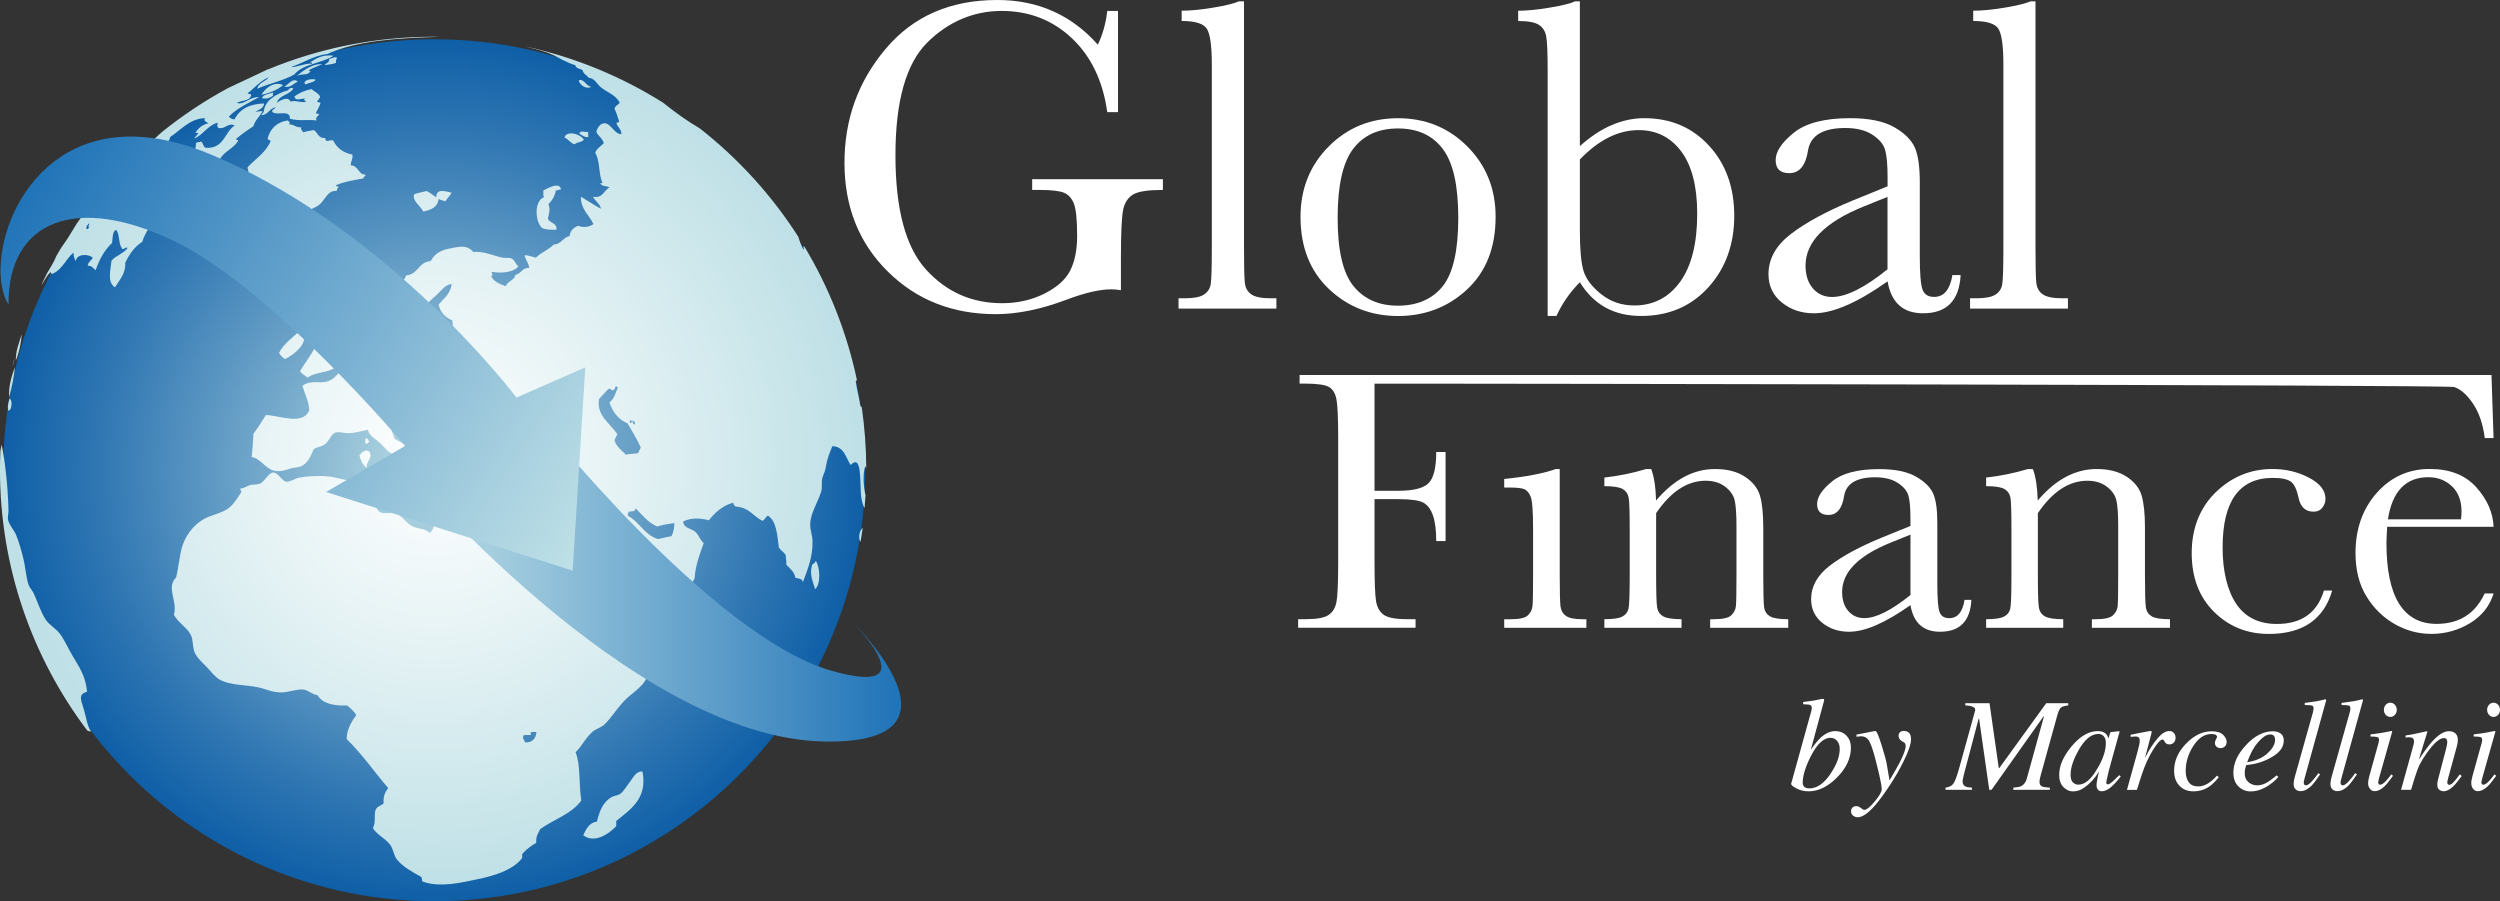
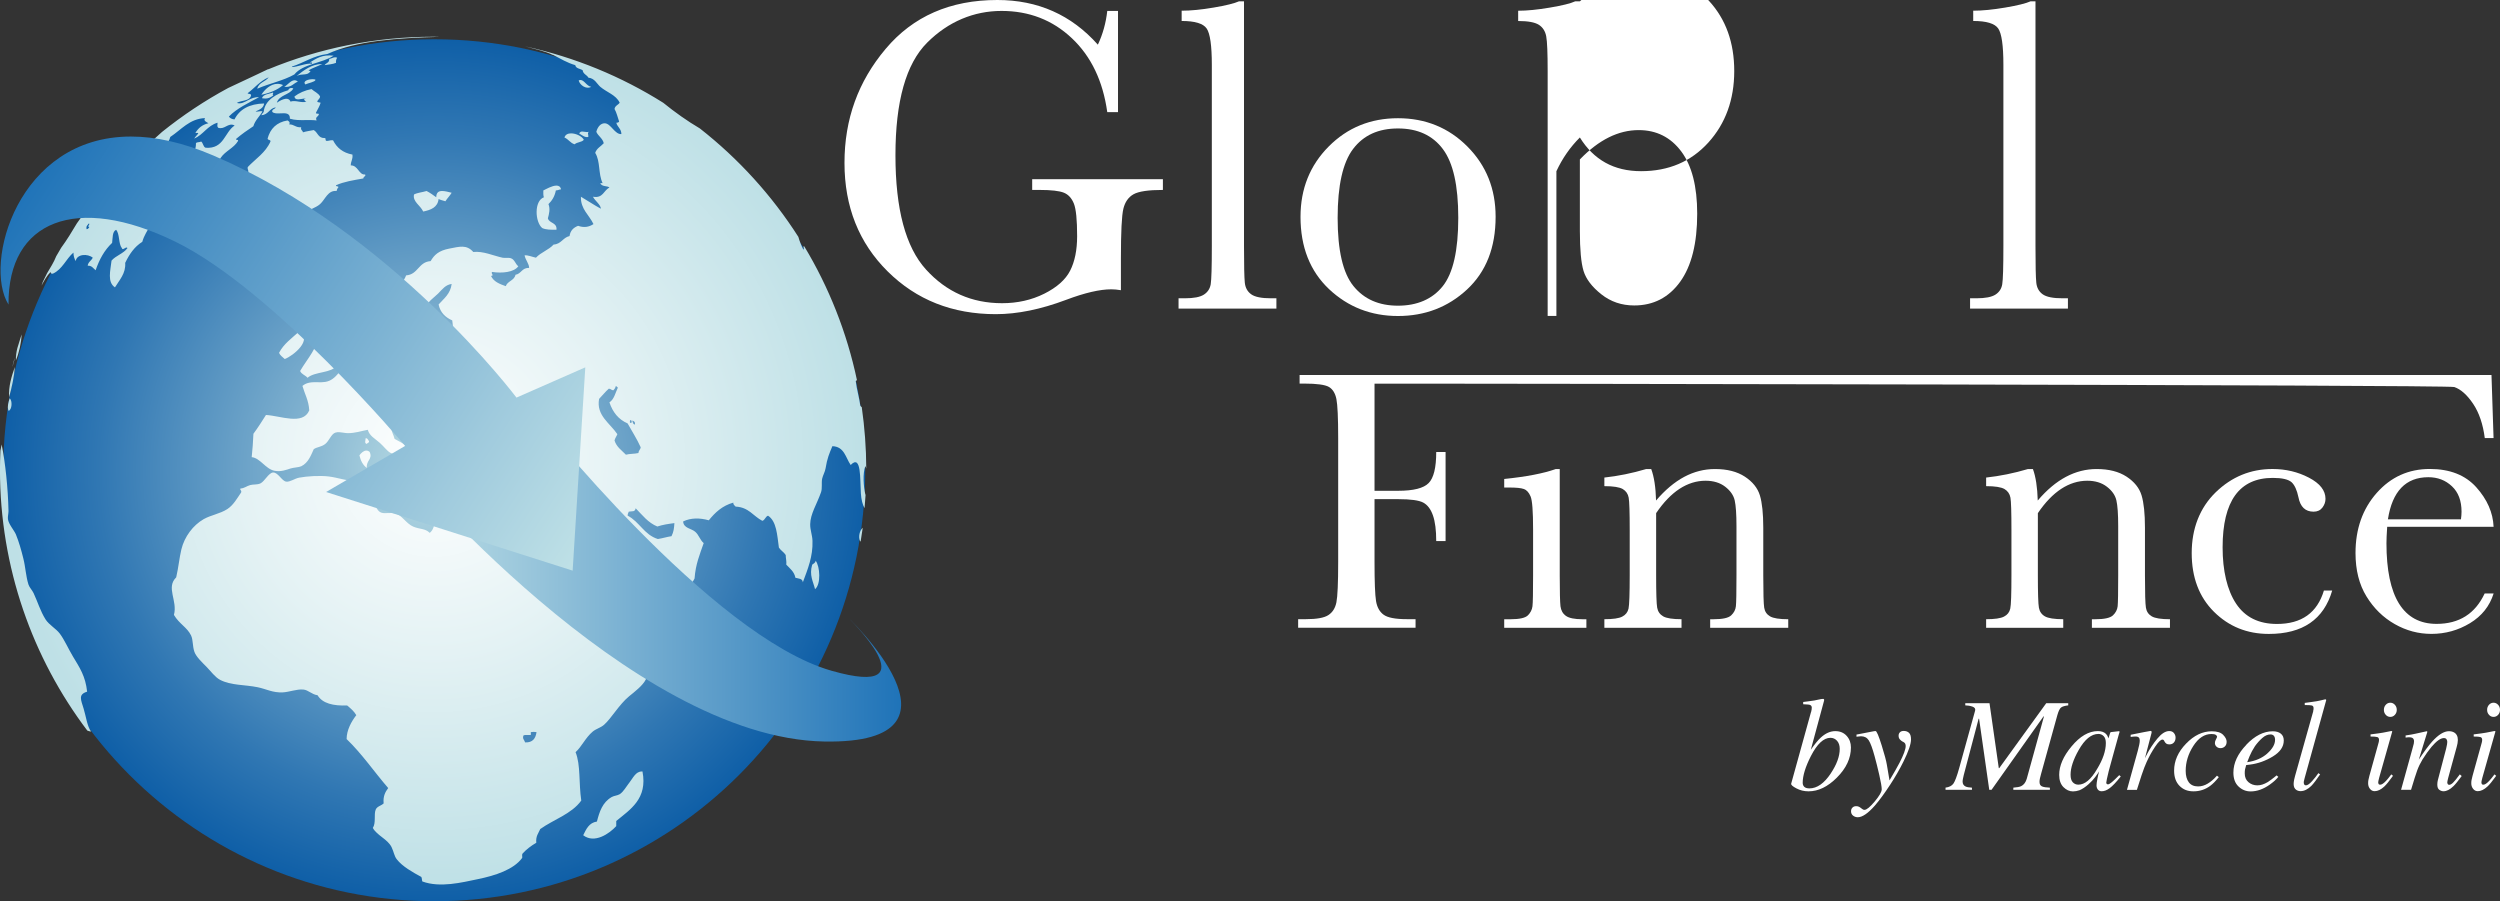
<svg xmlns="http://www.w3.org/2000/svg" xmlns:xlink="http://www.w3.org/1999/xlink" id="Livello_1" version="1.1" viewBox="0 0 651.97 235.03">
  <rect x="0" y="0" width="651.97" height="235.03" fill="#333333" stroke="none" />
  <defs>
    <style>
      .st0 {
        fill: url(#linear-gradient1);
      }

      .st1 {
        fill: url(#radial-gradient);
      }

      .st2 {
        fill: url(#linear-gradient);
      }

      .st3 {
        fill: #fff;
      }

      .st4 {
        fill: url(#radial-gradient1);
      }
    </style>
    <radialGradient id="radial-gradient" cx="113.24" cy="122.64" fx="113.24" fy="122.64" r="112.39" gradientUnits="userSpaceOnUse">
      <stop offset="0" stop-color="#bee0e6" />
      <stop offset=".3" stop-color="#85b5d1" />
      <stop offset=".78" stop-color="#3077b3" />
      <stop offset="1" stop-color="#0f5fa7" />
    </radialGradient>
    <radialGradient id="radial-gradient1" cx="113" cy="120.08" fx="113" fy="120.08" r="111.78" gradientUnits="userSpaceOnUse">
      <stop offset="0" stop-color="#fff" />
      <stop offset=".45" stop-color="#e4f2f4" />
      <stop offset="1" stop-color="#bee0e6" />
    </radialGradient>
    <linearGradient id="linear-gradient" x1="104.48" y1="150.71" x2="235" y2="150.71" gradientUnits="userSpaceOnUse">
      <stop offset="0" stop-color="#bee0e6" />
      <stop offset=".22" stop-color="#9fcadd" />
      <stop offset=".7" stop-color="#5195c6" />
      <stop offset="1" stop-color="#1f73b8" />
    </linearGradient>
    <linearGradient id="linear-gradient1" x1="154.98" y1="137.84" x2="9.42" y2="43.53" xlink:href="#linear-gradient" />
  </defs>
  <g>
    <path class="st3" d="M472.31,185.71c.07-.25.12-.47.14-.67.03-.2.04-.36.04-.5,0-.15-.04-.29-.11-.43-.07-.14-.24-.25-.52-.33-.08-.02-.21-.04-.4-.05-.19-.01-.59-.03-1.21-.07v-.59c.36-.06.76-.11,1.18-.15.42-.04,1-.12,1.72-.24.08-.01.42-.08,1.03-.22.61-.14,1.04-.2,1.3-.2.06,0,.11.02.16.07.05.04.08.11.08.2l-.03.22-3.45,12.77c1.01-1.44,1.86-2.49,2.57-3.14,1.23-1.14,2.5-1.71,3.81-1.71,1.23,0,2.22.41,2.96,1.23.75.82,1.12,1.83,1.12,3.03,0,2.8-1.22,5.43-3.67,7.87-2.38,2.38-4.84,3.57-7.38,3.57-1.16,0-2.22-.26-3.19-.78-.97-.51-1.41-.91-1.34-1.22l5.17-18.67ZM477.44,201.7c1.56-2.33,2.34-4.47,2.34-6.4,0-.88-.23-1.58-.69-2.1-.46-.52-1.04-.79-1.73-.79-1.78,0-3.49,1.6-5.12,4.8-1.41,2.78-2.12,5.09-2.12,6.93,0,.44.14.79.42,1.06.28.26.72.4,1.33.4,1.99,0,3.84-1.3,5.57-3.89Z" />
    <path class="st3" d="M483.09,210.63c.23-.26.55-.39.98-.39.28,0,.53.05.74.16.21.11.44.26.68.46l.24.17c.07.06.14.1.23.13.08.03.18.04.28.04.55,0,1.44-.73,2.66-2.18,1.22-1.46,1.83-2.52,1.83-3.18,0-.63-.21-1.87-.63-3.71-.42-1.84-.83-3.49-1.23-4.93-.55-2.02-1.06-3.4-1.51-4.11-.46-.72-1.13-1.08-2.02-1.08-.07,0-.18,0-.35.03-.16.02-.44.05-.84.09v-.56l4.61-.89.36-.03c.28-.03.82,1.23,1.62,3.8.72,2.31,1.17,3.99,1.34,5.04l.68,4.03c1.18-1.98,2.05-3.51,2.6-4.57,1.08-2.09,1.62-3.55,1.62-4.38,0-.19-.03-.38-.1-.57-.07-.19-.23-.35-.47-.48l-.29-.15c-.18-.09-.39-.26-.63-.51-.24-.25-.36-.58-.36-1,0-.35.11-.64.34-.88.23-.24.56-.36,1.01-.36.56,0,1.02.17,1.37.5.35.33.52.9.52,1.7,0,1.21-.66,3.14-1.98,5.82-1.01,2.03-2.15,4.01-3.4,5.92-1.56,2.39-2.91,4.22-4.04,5.52-1.79,2.04-3.28,3.05-4.46,3.05-.46,0-.87-.14-1.23-.42-.36-.28-.53-.66-.53-1.15,0-.36.11-.67.34-.93Z" />
    <path class="st3" d="M507.34,205.41c.98-.12,1.68-.48,2.09-1.06s.92-1.94,1.51-4.06l4.14-14.94c.14-.51-.09-.86-.68-1.07-.59-.21-1.22-.32-1.88-.33v-.56h6.32l2.42,16.93h.12s12.25-16.93,12.25-16.93h5.74v.56c-.91.11-1.54.3-1.88.57-.34.26-.66.93-.96,1.98l-4.24,15.31c-.13.44-.23.83-.3,1.17-.08.34-.11.64-.11.91,0,.61.21,1,.64,1.19.43.19,1.11.3,2.06.33v.56h-9.53v-.56c.96-.07,1.64-.2,2.04-.39.68-.33,1.15-.95,1.44-1.86l4.51-16.33h-.12l-13.55,19.14h-.6l-2.65-18.54h-.12l-3.86,14.62c-.08.32-.15.64-.22.98-.07.34-.1.6-.1.79,0,.62.27,1.05.8,1.3.34.16.88.25,1.64.29v.56h-6.89v-.56Z" />
    <path class="st3" d="M549.17,191.34c.26.25.47.57.61.98l.09.24.38-1.27c.05-.14.09-.24.12-.29.03-.05.12-.08.24-.09l1.95-.22c.1,0,.16.02.18.06.02.04.01.11,0,.21-.05.15-.08.26-.11.35-.02.08-.06.21-.11.36l-1.67,6.05c-.36,1.32-.67,2.45-.93,3.41-.42,1.73-.63,2.72-.63,2.96,0,.16.04.27.13.35.08.07.19.11.31.11.1,0,.21-.03.34-.1.12-.07.28-.17.45-.3l.3-.24c.09-.08.2-.17.32-.28.12-.11.26-.24.43-.4l1.1-1.08.4.35c-1.2,1.5-2.17,2.51-2.9,3.05-.73.54-1.42.8-2.08.8-.43,0-.76-.15-.99-.44-.23-.29-.35-.66-.35-1.1,0-.4.08-.99.23-1.74.15-.76.3-1.4.45-1.91-.2.34-.54.83-1.02,1.48-.48.65-1.07,1.28-1.76,1.89-.82.73-1.61,1.25-2.36,1.56-.59.2-1.15.3-1.69.3-.91,0-1.74-.38-2.48-1.12-.74-.75-1.11-1.81-1.11-3.19,0-2.37,1.07-4.84,3.21-7.41,2.21-2.67,4.5-4.01,6.87-4.01.9,0,1.59.23,2.08.69ZM548.62,191.98c-.38-.38-.83-.58-1.37-.58-1.86,0-3.58,1.41-5.17,4.23-1.4,2.48-2.1,4.62-2.1,6.41,0,.9.19,1.56.58,1.97.39.41.87.62,1.44.62,1.7,0,3.33-1.37,4.91-4.11,1.52-2.49,2.27-4.74,2.27-6.75,0-.81-.19-1.41-.56-1.79Z" />
    <path class="st3" d="M561.06,190.69c.04.06.06.13.06.21-.01.12-.02.2-.03.26l-1.72,6.59.39-.78c.81-1.59,1.76-3.04,2.85-4.35,1.08-1.31,2.12-1.97,3.1-1.97.53,0,.94.17,1.22.52.29.35.43.75.43,1.2,0,.51-.14.93-.43,1.26-.29.33-.68.5-1.19.5-.35,0-.61-.07-.79-.2-.18-.14-.32-.29-.42-.47l-.2-.37c-.04-.07-.1-.12-.16-.16-.06-.04-.14-.06-.23-.06-.44,0-1.07.61-1.9,1.84-.83,1.23-1.57,2.56-2.22,3.99-.4.87-.84,2.02-1.32,3.45-.31.9-.72,2.18-1.23,3.84h-2.59l2.82-10.17c.16-.59.28-1.11.38-1.57.1-.46.14-.84.14-1.13,0-.34-.08-.6-.25-.78-.17-.18-.46-.27-.88-.27-.13,0-.3.01-.51.03-.2.02-.45.05-.73.08v-.56l.68-.14c.88-.18,1.84-.37,2.88-.57,1.04-.2,1.59-.3,1.65-.3.1,0,.17.03.21.09Z" />
    <path class="st3" d="M579.77,191.64c.61.62.91,1.22.91,1.8,0,.53-.16.94-.47,1.23-.32.29-.69.44-1.12.44s-.77-.13-1.05-.39c-.28-.26-.42-.58-.42-.96,0-.29.09-.61.28-.95.19-.34.28-.56.28-.66,0-.2-.12-.37-.35-.52-.23-.14-.6-.21-1.11-.21-1.81,0-3.39,1.03-4.72,3.1-1.33,2.06-2,4.23-2,6.5,0,1.27.27,2.27.81,2.99.54.72,1.35,1.08,2.43,1.08.87,0,1.71-.25,2.53-.75.82-.5,1.57-1.14,2.26-1.92l.12-.13.49.37c-.79,1-1.55,1.77-2.28,2.31-1.3.94-2.73,1.4-4.31,1.4s-2.73-.48-3.67-1.44c-.94-.96-1.4-2.28-1.4-3.95,0-2.56,1.04-4.91,3.13-7.06,2.06-2.14,4.29-3.21,6.69-3.21,1.37,0,2.37.31,2.97.93Z" />
    <path class="st3" d="M585.8,194.22c2.23-2.34,4.53-3.51,6.91-3.51.88,0,1.58.2,2.09.61.52.4.78,1.01.78,1.8,0,1.62-.95,3-2.85,4.16-1.9,1.15-3.89,1.86-5.99,2.12l-.96.12c-.15.46-.25.83-.3,1.11-.06.28-.08.62-.08,1.04,0,.99.32,1.76.97,2.31.65.55,1.42.83,2.31.83s1.74-.28,2.69-.84c.54-.33,1.32-.91,2.35-1.76l.44.39c-.51.64-1.23,1.3-2.18,1.98-1.68,1.21-3.36,1.81-5.05,1.81-1.19,0-2.24-.42-3.14-1.27-.9-.84-1.35-2.05-1.35-3.63,0-2.5,1.13-4.92,3.38-7.26ZM591.28,196.49c1.35-1.2,2.03-2.38,2.03-3.56,0-.43-.1-.77-.3-1.02-.2-.25-.5-.38-.89-.38-.73,0-1.45.31-2.15.94-.7.62-1.34,1.33-1.9,2.12-.6.92-1.07,1.8-1.42,2.65-.19.45-.39.96-.61,1.53,2.15-.31,3.9-1.07,5.25-2.27Z" />
    <path class="st3" d="M603.24,185.48c.04-.15.07-.29.09-.44,0-.15.02-.26.02-.36,0-.38-.15-.62-.46-.7-.31-.08-.92-.12-1.84-.11v-.56c.51-.07,1.1-.15,1.76-.24.66-.09,1.09-.15,1.3-.19.63-.11,1.4-.28,2.31-.51.08,0,.16.06.24.17l-5.62,20.31c-.12.48-.2.78-.22.88-.02.1-.03.2-.03.3,0,.21.04.4.12.55.08.15.23.23.44.23.41,0,.94-.36,1.59-1.08.65-.72,1.2-1.42,1.66-2.1l.46.32c-.97,1.43-1.73,2.42-2.27,2.97-.94.93-1.88,1.4-2.83,1.4-.41,0-.77-.1-1.08-.3-.48-.3-.73-.82-.73-1.55,0-.28.04-.66.13-1.13.06-.28.14-.61.24-.98l4.75-16.9Z" />
-     <path class="st3" d="M612.85,185.48c.04-.15.07-.29.08-.44.01-.15.02-.26.02-.36,0-.38-.15-.62-.46-.7-.31-.08-.92-.12-1.84-.11v-.56c.51-.07,1.1-.15,1.76-.24.66-.09,1.1-.15,1.3-.19.63-.11,1.4-.28,2.31-.51.08,0,.16.06.24.17l-5.62,20.31c-.12.48-.2.78-.22.88-.02.1-.03.2-.03.3,0,.21.04.4.12.55.08.15.23.23.44.23.41,0,.94-.36,1.59-1.08.65-.72,1.2-1.42,1.66-2.1l.46.32c-.97,1.43-1.73,2.42-2.27,2.97-.94.93-1.88,1.4-2.83,1.4-.41,0-.77-.1-1.08-.3-.49-.3-.73-.82-.73-1.55,0-.28.04-.66.13-1.13.06-.28.14-.61.24-.98l4.75-16.9Z" />
    <path class="st3" d="M623.78,190.65c.06.04.09.09.08.14l-3.41,12.06c-.16.64-.24,1.02-.24,1.15,0,.17.03.32.1.44.06.14.2.2.42.2.38,0,.89-.33,1.52-1,.37-.39.83-.96,1.37-1.69l.44.37-.17.24c-.84,1.18-1.54,2.03-2.09,2.55-.87.81-1.71,1.22-2.53,1.22-.48,0-.89-.2-1.21-.61-.32-.4-.48-.88-.48-1.44,0-.33.02-.61.07-.85.04-.24.13-.6.25-1.07l2.41-8.68c.03-.14.06-.26.08-.37.02-.11.03-.23.03-.34,0-.41-.15-.66-.45-.75-.3-.1-.89-.14-1.76-.14v-.56c.93-.11,1.59-.2,2-.26.41-.06.82-.13,1.23-.19.54-.09,1.04-.19,1.52-.3.48-.11.75-.15.81-.11ZM622.18,186.42c-.33-.36-.49-.79-.49-1.3s.16-.96.49-1.32c.33-.36.72-.54,1.18-.54s.86.18,1.19.54c.33.36.5.8.5,1.32s-.17.95-.5,1.31c-.33.36-.73.53-1.19.53s-.86-.18-1.18-.54Z" />
    <path class="st3" d="M626.17,205.97l2.89-10.44c.25-.88.39-1.42.43-1.61.04-.19.06-.39.06-.6,0-.33-.09-.59-.28-.77-.19-.19-.55-.28-1.09-.28-.13,0-.27,0-.4.03-.13.02-.27.04-.43.06v-.56c.73-.11,1.24-.2,1.55-.25.31-.06.64-.12,1-.2l3-.66c.07.05.11.1.13.15l-2.24,7.27c1.38-2.11,2.54-3.67,3.47-4.7,1.63-1.81,3.1-2.72,4.39-2.72.5,0,.93.1,1.29.29.69.37,1.04,1.04,1.04,2.01,0,.27-.03.55-.08.84-.06.29-.13.61-.22.95l-2.22,8.09c-.04.17-.1.37-.15.62-.06.24-.09.41-.09.52,0,.17.04.32.12.46.08.14.2.2.38.2.28,0,.6-.17.97-.52.37-.34.97-1.08,1.8-2.21l.49.44c-.91,1.25-1.62,2.13-2.15,2.64-.91.89-1.77,1.33-2.6,1.33-.38,0-.74-.13-1.09-.38-.35-.25-.52-.71-.52-1.38,0-.19.01-.39.04-.61.03-.21.06-.4.11-.56l2.16-8.21c.11-.45.19-.82.23-1.11.04-.29.06-.49.06-.62,0-.27-.07-.5-.2-.7-.13-.2-.36-.3-.69-.3-.86,0-1.93.77-3.23,2.3-.76.91-1.54,2-2.33,3.26-.59.98-1.05,1.93-1.39,2.86-.34.93-.88,2.62-1.61,5.07h-2.59Z" />
    <path class="st3" d="M650.69,190.65c.06.04.09.09.08.14l-3.41,12.06c-.16.64-.24,1.02-.24,1.15,0,.17.03.32.1.44.06.14.2.2.42.2.38,0,.89-.33,1.52-1,.37-.39.83-.96,1.37-1.69l.44.37-.17.24c-.84,1.18-1.54,2.03-2.1,2.55-.87.81-1.71,1.22-2.53,1.22-.48,0-.89-.2-1.21-.61-.32-.4-.48-.88-.48-1.44,0-.33.02-.61.07-.85s.13-.6.25-1.07l2.41-8.68c.03-.14.06-.26.08-.37.02-.11.03-.23.03-.34,0-.41-.15-.66-.45-.75-.3-.1-.89-.14-1.76-.14v-.56c.93-.11,1.6-.2,2-.26.41-.06.82-.13,1.23-.19.54-.09,1.04-.19,1.52-.3.48-.11.75-.15.81-.11ZM649.1,186.42c-.33-.36-.49-.79-.49-1.3s.16-.96.49-1.32c.33-.36.72-.54,1.18-.54s.86.18,1.19.54c.33.36.5.8.5,1.32s-.17.95-.5,1.31c-.33.36-.73.53-1.19.53s-.86-.18-1.18-.54Z" />
  </g>
  <g>
    <g>
      <path class="st3" d="M269.18,46.73h34.09v2.8c-3.77,0-6.32.38-7.66,1.13-1.34.76-2.22,2.02-2.65,3.78-.43,1.77-.64,6.06-.64,12.85v8.39c-.94-.16-1.78-.23-2.51-.23-2.99,0-6.92.91-11.77,2.74-6.61,2.49-12.73,3.74-18.35,3.74-11.31,0-20.71-3.72-28.21-11.16-7.5-7.44-11.25-16.87-11.25-28.29s3.57-21.22,10.72-29.72c7.15-8.51,16.86-12.76,29.14-12.76,10.57,0,19.31,3.88,26.22,11.65,1.28-2.72,2.1-5.65,2.45-8.8h2.8v26.4h-2.8c-1.13-8.12-4.21-14.55-9.24-19.29-5.03-4.74-11.14-7.11-18.33-7.11s-13.89,2.76-19.4,8.27c-5.52,5.52-8.27,15.31-8.27,29.37s2.66,23.96,7.98,29.81c5.32,5.85,11.93,8.77,19.82,8.77,4.04,0,7.71-.83,11.01-2.48,3.3-1.65,5.56-3.66,6.76-6.03,1.2-2.37,1.81-5.36,1.81-8.97,0-4.24-.28-7.06-.84-8.48-.57-1.42-1.43-2.37-2.6-2.85-1.16-.48-3.31-.73-6.41-.73h-1.87v-2.8Z" />
      <path class="st3" d="M324.42.35v63.75c0,5.09.07,8.3.21,9.61.13,1.32.69,2.33,1.66,3.03.96.7,2.7,1.05,5.18,1.05h1.4v2.68h-25.52v-2.68h1.63c2.33,0,3.99-.32,4.98-.96.99-.64,1.58-1.54,1.78-2.71.19-1.17.29-4.51.29-10.02V16.9c0-5.02-.45-8.17-1.35-9.47-.89-1.3-3.07-1.96-6.52-1.96v-2.68c2.37,0,5.16-.27,8.36-.82,3.2-.54,5.4-1.09,6.61-1.63h1.28Z" />
      <path class="st3" d="M339.16,56.53c0-7.3,2.46-13.41,7.35-18.33,4.89-4.92,10.92-7.37,18.07-7.37s13.23,2.47,18.12,7.4c4.9,4.93,7.34,11.03,7.34,18.3,0,8.04-2.49,14.36-7.46,18.97-4.97,4.61-10.98,6.91-18,6.91s-13.02-2.34-17.99-7.02c-4.94-4.68-7.43-10.96-7.43-18.85ZM348.84,56.82c0,8.47,1.37,14.4,4.14,17.8,2.76,3.4,6.62,5.1,11.6,5.1s8.98-1.7,11.68-5.1c2.7-3.4,4.04-9.33,4.04-17.8s-1.34-14.37-4.02-17.95c-2.68-3.58-6.59-5.37-11.71-5.37s-8.99,1.78-11.69,5.33c-2.7,3.55-4.04,9.55-4.04,17.98Z" />
-       <path class="st3" d="M405.89,82.4h-2.28V18.53c0-4.66-.12-7.67-.37-9.03-.25-1.36-.9-2.37-1.92-3.03-1.04-.66-2.83-.99-5.4-.99v-2.68c2.3,0,5.05-.27,8.28-.82,3.22-.54,5.42-1.09,6.59-1.63h1.22v37.76c2.72-2.45,5.48-4.28,8.27-5.48,2.8-1.2,5.64-1.81,8.51-1.81,6.88,0,12.51,2.39,16.9,7.17,4.39,4.78,6.58,10.88,6.58,18.3s-2.25,13.67-6.76,18.65c-4.51,4.97-10.36,7.46-17.54,7.46-3.54,0-6.64-.74-9.29-2.21-2.66-1.48-4.88-3.67-6.67-6.58-2.53,2.52-4.57,5.46-6.12,8.8ZM412.01,41.55v18.71c0,4.82.32,8.29.96,10.4.65,2.12,2.19,4.15,4.64,6.09,2.45,1.94,5.3,2.91,8.57,2.91,5.01,0,9-2.06,11.98-6.17,2.97-4.12,4.45-10.04,4.45-17.77,0-7.11-1.39-12.52-4.16-16.23-2.78-3.71-6.48-5.56-11.1-5.56-2.65,0-5.23.63-7.78,1.89-2.54,1.26-5.06,3.17-7.54,5.74Z" />
-       <path class="st3" d="M509.15,71.73h2.16c-.35,6.64-3.62,9.97-9.78,9.97-2.65,0-4.73-.7-6.27-2.1-1.53-1.4-2.54-3.48-3-6.23-3.88,2.76-7.43,4.83-10.64,6.23-3.2,1.4-6.06,2.1-8.59,2.1-3.23,0-6.01-.93-8.33-2.8-2.33-1.87-3.5-4.33-3.5-7.41,0-4,1.96-7.5,5.86-10.48,3.91-3,9.29-5.91,16.17-8.75l9.03-3.67v-2.33c0-3.3-.22-5.69-.64-7.17-.43-1.47-1.54-2.8-3.32-3.96-1.79-1.16-4.14-1.75-7.05-1.75-5.83,0-9.08,1.94-9.73,5.83-.62,3.97-2.25,5.95-4.9,5.95-2.36,0-3.55-1.13-3.55-3.39s1.57-4.59,4.72-7.14c3.15-2.54,8.04-3.81,14.69-3.81,4.93,0,8.75.78,11.48,2.33,2.71,1.55,4.51,3.33,5.39,5.3.88,1.98,1.31,5.01,1.31,9.09v19.29c0,4.5.24,7.4.71,8.68.47,1.28,1.47,1.92,3.03,1.92,2.56,0,4.15-1.9,4.77-5.71ZM492.25,51.34l-6.35,2.56c-10.03,4.08-15.04,9.21-15.04,15.39,0,2.45.64,4.42,1.92,5.92,1.28,1.49,2.95,2.24,5.01,2.24,1.82,0,3.94-.6,6.35-1.8,2.42-1.2,5.11-3.01,8.1-5.42v-18.88Z" />
+       <path class="st3" d="M405.89,82.4h-2.28V18.53c0-4.66-.12-7.67-.37-9.03-.25-1.36-.9-2.37-1.92-3.03-1.04-.66-2.83-.99-5.4-.99v-2.68c2.3,0,5.05-.27,8.28-.82,3.22-.54,5.42-1.09,6.59-1.63h1.22c2.72-2.45,5.48-4.28,8.27-5.48,2.8-1.2,5.64-1.81,8.51-1.81,6.88,0,12.51,2.39,16.9,7.17,4.39,4.78,6.58,10.88,6.58,18.3s-2.25,13.67-6.76,18.65c-4.51,4.97-10.36,7.46-17.54,7.46-3.54,0-6.64-.74-9.29-2.21-2.66-1.48-4.88-3.67-6.67-6.58-2.53,2.52-4.57,5.46-6.12,8.8ZM412.01,41.55v18.71c0,4.82.32,8.29.96,10.4.65,2.12,2.19,4.15,4.64,6.09,2.45,1.94,5.3,2.91,8.57,2.91,5.01,0,9-2.06,11.98-6.17,2.97-4.12,4.45-10.04,4.45-17.77,0-7.11-1.39-12.52-4.16-16.23-2.78-3.71-6.48-5.56-11.1-5.56-2.65,0-5.23.63-7.78,1.89-2.54,1.26-5.06,3.17-7.54,5.74Z" />
      <path class="st3" d="M530.83.35v63.75c0,5.09.07,8.3.21,9.61.13,1.32.69,2.33,1.66,3.03.97.7,2.7,1.05,5.19,1.05h1.4v2.68h-25.52v-2.68h1.63c2.33,0,3.99-.32,4.99-.96.99-.64,1.58-1.54,1.77-2.71.2-1.17.3-4.51.3-10.02V16.9c0-5.02-.45-8.17-1.35-9.47-.89-1.3-3.06-1.96-6.52-1.96v-2.68c2.37,0,5.15-.27,8.36-.82,3.2-.54,5.4-1.09,6.61-1.63h1.28Z" />
    </g>
    <g>
      <path class="st3" d="M649.75,97.82l.54,16.42h-2.29c-.46-3.59-1.46-6.57-3.03-8.92-1.58-2.35-3.22-3.81-4.93-4.39-1.72-.58-264.62-.88-268.7-.88h-12.88v27.94h6.17c3.99,0,6.64-.67,7.95-2.02,1.32-1.34,1.97-4.03,1.97-8.09h2.44v23.23h-2.44c0-2.82-.28-5.05-.85-6.68-.57-1.64-1.41-2.75-2.53-3.36-1.12-.6-3.3-.9-6.54-.9h-6.17v16.38c0,5.19.13,8.58.39,10.18.26,1.6.92,2.8,1.97,3.57,1.05.78,3.08,1.17,6.1,1.17h2.24v2.24h-30.62v-2.24h2.03c2.82,0,4.77-.35,5.86-1.07,1.09-.71,1.79-1.82,2.09-3.33.3-1.5.46-5,.46-10.52v-32.32c0-5.25-.16-8.63-.46-10.16-.31-1.52-.96-2.58-1.95-3.16-.99-.58-3.15-.88-6.48-.88h-1.17v-2.24h310.83Z" />
      <path class="st3" d="M406.76,122.32v27.75c0,4.25.07,6.91.19,8.02.14,1.09.6,1.94,1.42,2.52.81.58,2.24.88,4.32.88h1.02v2.24h-21.43v-2.24h1.65c2.31,0,3.8-.33,4.5-.99.69-.67,1.1-1.47,1.22-2.38.11-.92.16-3.61.16-8.04v-12.06c0-4.66-.21-7.51-.65-8.55-.44-1.04-1.02-1.68-1.75-1.94-.73-.27-2-.39-3.82-.39h-1.31v-2.23c5.77-.59,10.24-1.45,13.42-2.58h1.07Z" />
      <path class="st3" d="M429.31,122.32h1.31c.74,2,1.17,4.74,1.26,8.21,2.34-2.74,4.79-4.8,7.34-6.17,2.56-1.36,5.23-2.04,8.02-2.04,3.18,0,5.77.66,7.8,1.99,2.02,1.33,3.33,2.96,3.92,4.89.58,1.92.88,4.74.88,8.43v12.44c0,4.6.08,7.4.24,8.41.16,1,.67,1.76,1.53,2.26.86.5,2.44.75,4.74.75v2.24h-20.36v-2.24h.93c2.33,0,3.85-.34,4.56-1.02.72-.68,1.13-1.48,1.22-2.38.1-.91.15-3.58.15-8.02v-12.84c0-3.13-.16-5.38-.46-6.73-.31-1.35-1.14-2.53-2.48-3.57-1.35-1.04-3.06-1.56-5.13-1.56-2.37,0-4.62.71-6.78,2.11-2.16,1.42-4.19,3.52-6.1,6.34v16.24c0,4.6.09,7.4.27,8.41.18,1,.7,1.76,1.56,2.26.86.5,2.46.75,4.79.75v2.24h-20.12v-2.24c2.24,0,3.8-.22,4.67-.68.87-.45,1.41-1.13,1.63-2.07.2-.92.31-3.81.31-8.67v-11.85c0-4.64-.09-7.45-.27-8.43-.18-.99-.7-1.74-1.55-2.25-.87-.49-2.46-.75-4.79-.75v-2.24c3.57-.39,7.21-1.12,10.94-2.23Z" />
-       <path class="st3" d="M512.32,156.44h1.79c-.28,5.53-3.01,8.31-8.16,8.31-2.2,0-3.94-.58-5.22-1.74-1.28-1.17-2.11-2.9-2.51-5.2-3.24,2.29-6.19,4.02-8.87,5.2-2.67,1.17-5.06,1.74-7.17,1.74-2.69,0-5.01-.77-6.95-2.32-1.94-1.56-2.91-3.62-2.91-6.18,0-3.33,1.63-6.25,4.88-8.74,3.26-2.5,7.76-4.92,13.49-7.29l7.53-3.06v-1.94c0-2.76-.18-4.75-.53-5.98-.36-1.23-1.28-2.33-2.77-3.3-1.49-.98-3.45-1.47-5.88-1.47-4.86,0-7.57,1.62-8.12,4.86-.51,3.31-1.87,4.96-4.08,4.96-1.97,0-2.96-.95-2.96-2.82s1.31-3.83,3.94-5.95c2.62-2.13,6.7-3.18,12.25-3.18,4.12,0,7.3.65,9.57,1.94,2.27,1.3,3.77,2.78,4.5,4.42.73,1.65,1.09,4.18,1.09,7.58v16.09c0,3.75.19,6.17.59,7.24.39,1.07,1.23,1.6,2.53,1.6,2.14,0,3.47-1.58,3.98-4.76ZM498.23,139.42l-5.29,2.14c-8.36,3.4-12.54,7.68-12.54,12.83,0,2.05.53,3.69,1.6,4.94,1.07,1.24,2.47,1.87,4.18,1.87,1.53,0,3.29-.5,5.3-1.51,2-1,4.25-2.51,6.75-4.52v-15.75Z" />
      <path class="st3" d="M528.85,122.32h1.31c.74,2,1.16,4.74,1.26,8.21,2.33-2.74,4.77-4.8,7.34-6.17,2.56-1.36,5.23-2.04,8.02-2.04,3.18,0,5.77.66,7.81,1.99,2.02,1.33,3.33,2.96,3.91,4.89.58,1.92.88,4.74.88,8.43v12.44c0,4.6.08,7.4.25,8.41.16,1,.67,1.76,1.53,2.26.86.5,2.44.75,4.74.75v2.24h-20.36v-2.24h.93c2.33,0,3.85-.34,4.57-1.02.72-.68,1.12-1.48,1.22-2.38.09-.91.14-3.58.14-8.02v-12.84c0-3.13-.16-5.38-.47-6.73-.31-1.35-1.13-2.53-2.48-3.57-1.35-1.04-3.05-1.56-5.12-1.56-2.37,0-4.63.71-6.78,2.11-2.16,1.42-4.19,3.52-6.1,6.34v16.24c0,4.6.09,7.4.27,8.41.18,1,.69,1.76,1.56,2.26.86.5,2.46.75,4.79.75v2.24h-20.11v-2.24c2.23,0,3.78-.22,4.66-.68.88-.45,1.42-1.13,1.63-2.07.21-.92.31-3.81.31-8.67v-11.85c0-4.64-.08-7.45-.26-8.43-.18-.99-.71-1.74-1.56-2.25-.86-.49-2.45-.75-4.78-.75v-2.24c3.57-.39,7.21-1.12,10.94-2.23Z" />
      <path class="st3" d="M606.07,154h2.14c-2.2,7.55-7.71,11.32-16.53,11.32-5.67,0-10.43-1.93-14.31-5.78-3.87-3.85-5.8-8.96-5.8-15.31s2.09-11.8,6.26-15.85c4.18-4.05,9.12-6.07,14.82-6.07,3.44,0,6.59.75,9.49,2.26,2.88,1.5,4.32,3.35,4.32,5.51,0,.82-.26,1.57-.8,2.29-.54.71-1.31,1.07-2.31,1.07-2.14,0-3.46-1.25-3.94-3.75-.39-1.87-.99-3.19-1.79-3.93-.85-.75-2.48-1.13-4.91-1.13-4.34,0-7.61,1.51-9.8,4.52-2.18,3.02-3.28,7.55-3.28,13.6s1.17,11.15,3.52,14.68c2.35,3.54,5.9,5.29,10.66,5.29,6.42,0,10.5-2.91,12.25-8.74Z" />
      <path class="st3" d="M650.3,137.38h-27.75c-.13,1.92-.19,3.34-.19,4.27,0,7,1.1,12.26,3.28,15.77,2.19,3.51,5.45,5.28,9.79,5.28,5.9,0,10.07-2.65,12.54-7.93h2.34c-1.04,3.31-3.1,5.89-6.17,7.75-3.08,1.86-6.43,2.79-10.06,2.79-3.38,0-6.56-.85-9.55-2.55-3-1.7-5.47-4.1-7.38-7.22-1.91-3.1-2.86-6.88-2.86-11.32,0-6.29,1.85-11.51,5.54-15.68,3.69-4.16,8.3-6.24,13.85-6.24,5.21,0,9.25,1.59,12.1,4.76,2.85,3.18,4.36,6.61,4.52,10.3ZM641.79,135.43c.1-.74.15-1.41.15-1.98,0-2.85-.83-5.07-2.51-6.64-1.67-1.57-3.71-2.36-6.14-2.36-5.89,0-9.41,3.67-10.55,10.98h19.05Z" />
    </g>
  </g>
  <path class="st1" d="M.85,122.63c0,62.06,50.32,112.4,112.4,112.4s112.39-50.33,112.39-112.4S175.32,10.24,113.24,10.24.85,60.56.85,122.63" />
  <path class="st4" d="M163.98,204.29c-.74.97-1.44,2.24-2.37,2.83-.64.38-1.45.37-2.09.74-2.41,1.39-3.19,3.82-3.85,6.39-2.08.31-2.78,1.97-3.58,3.57,2.94,2.28,6.84-.42,8.62-2.38v-1.34c3.63-2.99,8.23-5.79,6.84-12.91-.07,0-.12,0-.17,0-1.62,0-2.26,1.66-3.4,3.12M211.81,147.26c-.82,2.8.28,4.42.74,6.39,1.59-1.26,1.31-5.91.16-7.43-.05.6-.56.73-.9,1.04M224.3,141.17h.15c.2-1.18.38-2.35.54-3.53-.78.64-1.24,2.37-.69,3.53M121.79,130.33c.93-.01.82-.68,1.63-.15.27-.66-.92-1.03-1.47-1.35-.27.3-.11.99-.16,1.5M100.26,124.68c1.63.45,2.78,1.37,4,2.23.25-1.05.86-1.72,1.48-2.38-.77-1.57-2.45-1.66-3.86-.6-.44-.21-.56-.72-1.19-.74-.17.48-.26,1.04-.44,1.49M93.73,118.74c.34,1.4.9,2.56,1.93,3.28-.19-2.03,1.61-2.25.74-4.17-.29-.24-.58-.35-.86-.35-.72,0-1.39.66-1.8,1.24M.11,117.61c-.07,1.63-.12,3.25-.12,4.9C0,148.05,8.48,171.6,22.76,190.52c.31.14.64.23,1,.26-1.03-1.35-1.31-3.87-1.94-5.94-.71-2.37-1.5-3.72.9-4.46-.43-4.05-1.94-6.26-3.71-9.2-1.2-2-2.2-4.33-3.42-5.95-1.02-1.34-2.8-2.26-3.72-3.71-1.36-2.17-2.03-4.54-3.11-6.84-.39-.81-1.1-1.5-1.33-2.23-.69-2.14-.77-4.56-1.35-6.83-.51-2.06-1.13-4.3-1.93-6.24-.45-1.08-1.93-2.71-2.08-4.01-.08-.65.15-1.45.15-2.08-.12-5.97-.84-12.72-1.79-17.38-.13.56-.24,1.12-.33,1.69M95.36,114.29c-.02.64-.4,1.3.29,1.48.15-.3.65-.23.59-.74-.29-.23-.29-.74-.8-.74-.02,0-.06,0-.09,0M2.23,107.15c.91-.27,1.05-2.68.29-3.27-.26.82-.72,2.26-.29,3.27M2.38,103.59c.64-2.37,1.36-5.45,1.48-7.87-.78,2.25-1.7,5.14-1.48,7.87M3.26,95.52s0,.02.01.05c.13-.62.51-1.46.52-2.2-.18.71-.37,1.44-.53,2.15M4.53,90.77c-.26,1.06-.43,2.12-.38,3.17.81-1.83,1.42-4.6,1.48-6.72-.39,1.18-.75,2.37-1.1,3.55M72.78,92c.28.74.95,1.12,1.48,1.63,2.28-.86,7.44-5.14,3.71-7.13-1.87,1.7-3.97,3.16-5.19,5.5M81.39,84.58c.65.64,1.51,1.07,2.08,1.77-.65,4.55-3.29,7.11-5.2,10.4.36.88,1.38,1.09,1.93,1.77,1.96-1.7,6.21-1.12,7.73-3.26.39-1.93-1.72-3.21-2.08-4.75-.62-2.63.82-5.01.15-7.88-.44-.53-.88-.74-1.32-.74-1.27,0-2.44,1.8-3.28,2.68M70.55,67.05c.59,1.64,1.67,2.79,3.27,3.42,1.61-.97,3.69-1.46,5.8-1.94-.69-.85-1.33-2.07-2.53-2.51-1.64-.62-3.92-.34-5.5-1.2-.3.78-.86,1.32-1.04,2.23M113.77,51.45c-.8-.58-1.6-1.17-2.52-1.64-1.05.33-2.35.43-3.27.9-.46,1.84,1.68,2.87,2.39,4.46,2-.42,3.77-1.08,4.01-3.27.52.26,1.17.4,1.78.59.49-.8,1.16-1.42,1.63-2.22-.82-.2-1.73-.46-2.48-.46-.88,0-1.54.36-1.54,1.64M141.69,49.67c0,.64-.04,1.34.15,1.78-2.59.94-2.32,6.45-.44,8.02.92.45,2.3.47,3.72.44.19-1.94-1.87-1.61-2.24-2.97.32-1.15.65-2.5.15-3.71.93-.9,1.64-2.03,1.93-3.57.53-.01.86-.24,1.35-.29-.15-.72-.62-.97-1.2-.97-1.13,0-2.74.94-3.42,1.27M147.19,35.86c1.07.42,1.52,1.46,2.68,1.77.58-.61,1.87-.49,2.38-1.18-.42-.88-2.02-1.67-3.32-1.67-.81,0-1.5.3-1.73,1.08M151.06,34.82c.67.39,1.53,1.14,2.37.89.06-.71-.32-.98.15-1.34-.38.12-.76.06-1.13,0-.21-.04-.41-.07-.6-.07-.33,0-.61.11-.8.51M69.8,36.15c.02.48.81.19.74.75-1.28,2.93-3.9,4.52-5.94,6.68-.11.62.24.76.16,1.34-.22.07-.38.22-.6.3-.43.12-.56-.05-.69-.23-.13-.16-.25-.33-.64-.22-1.37.37-.47,3.01-2.08,3.12-.36-.09-.69-.21-1.19-.14-2.71.99-4.61,2.82-6.39,4.75-.48,3.38-3.2,4.53-3.13,8.47,4.05,4.54,6.05-3.08,9.8-3.27.48.35,1.06.64,1.49,1.04,1.8.39,3.13-.42,4.46-.6,3.1-.42,4.94,1.45,7.87,1.93,1.33-.31,2.32-1.37,3.42-2.08.39-.26.85-.28,1.19-.6.4-.37.51-1.05.9-1.49,1.13-1.26,3.06-1.57,4.3-2.67,1.35-1.21,2.03-3.66,4.3-3.42.07-.38.22-.68.45-.9.15-.53-.67-.12-.6-.59,2.04-.94,4.61-1.33,7.13-1.78-.03-.44.85-.71.44-1.04-.82.09-1.27-.55-1.78-1.18-.48-.61-1-1.2-1.94-1.19.01-1.09.6-1.59.44-2.82-2.47-.45-4.08-1.77-5.05-3.72-.41-.06-.69,0-.97.07-.24.05-.48.12-.81.08-.39-.3.05-.76-.45-.74-1.69.05-1.76-1.52-2.82-2.08-.96.19-1.95.32-2.81.59-.06-.54-.66-.54-.45-1.33-.76.07-1.24-.14-1.69-.36-.41-.2-.82-.39-1.44-.38.3-.52-.04-.81-.44-1.03-2.84.48-4.5,2.13-5.2,4.75M68.32,25.61c1.41.27,2.13-.12,2.97-.74-.46-.18.22-.58-.15-.74-1.02.43-2.48.39-2.83,1.49M75.16,23.53c-3.03.9-6.08,2.53-6.4,5.65-.16.33-.49.49-.59.88,1.82-.14,2.07-1.8,3.72-2.07-.13.55-1.01.37-.89,1.19.47.46,1.33.42,2.18.38,1.26-.06,2.48-.13,2.42,1.4,1.28.39,2.64.38,4.05.36.97-.01,1.94-.03,2.92.09-.47-.97.47-.9.59-1.64-.1-.29-.88.1-.73-.44.41-.83.9-1.57,1.19-2.53-.26-.14-.75-.05-.89-.29.13-.55.7-.69.74-1.35-.47-.91-1.51-1.26-2.23-1.93-1.77.35-3.24,1.01-4.45,1.93.1.93,1.02.79,1.84.65.47-.08.9-.16,1.14-.05-.95-.04-.16.72.15.74-.67.23-1.35.11-2.04,0-.7-.12-1.41-.23-2.12,0-.67-1.69-3.14.02-3.56.29.6-2.07,3.34-1.99,4.3-3.71-.17-.09-.34-.13-.51-.13-.38,0-.72.21-.82.58M68.17,24.71c2.26-.46,4.19-1.26,5.65-2.52-.49-.23-.97-.33-1.44-.33-1.83,0-3.41,1.53-4.22,2.85M74.12,22.64c1.89.24,2.38-.9,3.56-1.35-.3-.26-.58-.36-.87-.36-.98,0-1.87,1.3-2.69,1.71M150.91,20.99c.31,1.19,1.96,2.41,3.27,1.65-1.16-.16-1.82-1.78-2.78-1.78-.15,0-.31.03-.48.13M79.62,22.03c.81-.39,2.48-.64,2.67-1.19-.06-.13-.36-.19-.75-.19-1.05,0-2.72.46-1.91,1.37M77.39,19.81c1.44-.75,2.69.05,3.56-1.19,0-.24-.41-.08-.46-.3,1.1-.64,2.41-1.05,3.57-1.63h-.08c-2.68,0-4.87,1.71-6.59,3.11M85.85,15.36c.1,1.03-.84,1.04-1.19,1.63,1.02-.17,2.14-.24,2.97-.6-.07-.62.09-1,.3-1.34-.21-.08-.38-.11-.54-.11-.53,0-.92.35-1.55.42M138.43,190.93c.72-.09.76-.09,1.49,0-.24,1.66-1.01,2.76-2.97,2.68-.24-.73-.73-.88-.46-1.78.24-.19.69-.17,1.13-.15.22,0,.45.02.67,0h.01c.3,0,.06-.53.13-.75M141.25,147.7c-.94-1.68-2.61-3.47-2.52-4.46.21-2.58,3.9-.12,5.19.75,1.56,6.9,7.14,9.79,11.29,14.11.42,2.1,1.16,3.88,1.64,5.94-.93-.18-1.8-.38-2.82-.45-.64-.73-1.33-1.42-1.78-2.37-3.25-.96-6.87-4.32-4.76-8.31-.24-.7-.85-1.04-1.34-1.49-.29.06-.56.08-.82.08-2.31,0-3.11-2.07-4.08-3.79M163.68,134.48c-.01-.46.18-.7.3-1.05.84-.18,1.62.17,1.79-.88,1.73,1.74,3.19,3.74,5.65,4.76,1.33-.45,2.88-.69,4.46-.89-.1,1.38-.19,2.29-.76,3.41-1.24.19-2.32.55-3.56.74-3.57-1.1-4.79-4.51-7.88-6.09M164.87,109.68c.5.11.81.38.73,1.03-.54-.03-.57-.6-.73-1.03M164.42,109.53c.3-.06.48.68.16.75-.04,0-.08.01-.12.01-.38,0-.14-.67-.04-.76M136.05,110.28c.93-2.17,2.77-3.37,4.61-4.61,1.73,1,.13,2.66-.3,4.01.72.77,2.17.34,3.27.75,1.09.39,3.82,2.46,3.86,3.12.06.93-1.58,1.6-2.67,1.78-1.35.22-3.14.14-4.73.07-1.07-.06-2.05-.1-2.7-.07-.83.04-1.52.55-2.23.75-2.92.76-5.98,1.12-7.72,2.22-.42-.47.45-.93.59-1.33-.16-2.48.38-5.07.16-7.13.76-.57,1.35-1.63,2.22-1.79,1.82-.31,2.75,2.04,4.46,2.24.37.63-.99.64-.75,1.62.64.5,1.89.39,2.67.74,1.02-.6,1.78-1.47,2.68-2.21-.22-.03-.63.02-1.1.08-.36.04-.75.09-1.12.09-.49,0-.92-.08-1.21-.31M160.56,100.75c.4-.1.3.3.59.3-.67,1.36-.97,3.09-2.22,3.88.85,2.55,2.35,4.46,4.74,5.49,1.15,2.07,2.42,4.02,3.42,6.23-.08.62-.56.81-.59,1.49-.98.25-2.3.17-3.27.44-1.09-1.14-2.45-2-2.97-3.71.15-.64.52-1.06.74-1.64-1.92-2.87-5.57-4.9-4.76-9.21.86-.88,1.62-1.86,2.53-2.66.53.01.67.42,1.19.43.24-.3.53-.54.59-1.05M144.22,14.31c2.05,1.05,3.64,2.04,5.8,2.68.16.91,1.28.89,1.93,1.33.12,1.03,1.1,1.18,1.49,1.93,1.67.18,2.19,1.58,3.11,2.39,1.7,1.45,4.07,2.08,5.06,4.15-.41.59-1.23.77-1.35,1.63.55.94.81,2.18,1.2,3.28-.13.22-.38.31-.74.31.28,1.14,1.31,1.54,1.33,2.96-1.73.12-2.73-2.75-4.31-2.82-1.07-.04-1.89.91-2.23,2.23.5,1.14,1.63,1.64,1.94,2.97-.75.84-1.85,1.31-2.23,2.52,1.38,2.18.76,5.47,1.93,7.88h-.19c-.19,0-.38,0-.41.14.75.92,1.8.48,2.39,1.03-1.54.7-1.61,2.85-4.31,2.39.55,1.09,2.01,2.04,2.07,3.12-1.8-.96-3.45-2.1-5.2-3.12-.13,3.21,2.16,4.75,3.27,7.13-1.18.77-2.47,1-4.01.45-1.18.45-2.03,1.23-2.23,2.67-1.75.39-2.15,2.1-4.16,2.22-1.28,1.41-3.32,2.03-4.6,3.42-.91-.18-2.22-.74-2.97-.6.27,1.29,1.18,2.15,1.19,3.28-1.89-.12-2.02,1.53-3.56,1.78-.3,1.53-2.07,1.6-2.53,2.97-1.61-.56-3.17-1.17-3.85-2.67.98-.07-.18-.68.3-1.04,2.59.4,5.73.09,6.82-1.49-.75-.5-.9-1.72-1.93-2.08-.35-.12-.77-.11-1.2-.1-.35.01-.71.02-1.03-.05-2.42-.54-5.06-1.77-7.58-1.48-1.77-2.01-3.6-1.39-6.24-.89-2.79.53-3.94,1.64-4.89,3.27-3.18.2-3.24,3.49-6.39,3.72-1.25,3.26-4.44,4.57-7.88,5.65-1.22,1.87-2.11,3.58-1.47,6.68,1.4.58,3.06.9,4.74,1.18,1.05,2.01,2.35,3.79,3.27,5.94,1.06,0,2.1-.02,2.97.16,1.85-1.68,5.03-3.4,4.45-6.54h.75c-.78-1.46-1.94-2.62-1.64-4.45.29-1.77,1.87-2.62,3.12-3.85,1.2-1.22,1.96-2.31,3.57-2.54-.32,2.61-2.04,3.81-3.41,5.36.44,2.12,1.78,3.36,3.56,4.15.24,1.28.21,3.05-.3,4.01-2.73-.26-2.62,2.32-2.98,4.46-2.33-.3-4.43,1.77-6.68,1.93-.77.06-1.54-.33-2.36-.44-1.65-.24-4.27.07-5.07-1.19.2-.75.88-1.02,1.64-1.19-.45-1.52-1.62-2.34-1.78-4.17-1.84,1.08-1.48,4.38-2.67,6.1-.55-.1-1.01-.29-1.64-.3-1.55,1.41-3.16.93-4.9,1.78-2.39,1.18-3.3,4.58-6.38,5.05-.68.11-1.35.1-2.01.08-1.41-.02-2.76-.03-3.94.96.6,2.12,1.64,3.8,1.78,6.39-1.67,3.94-7.47,1.4-11.29,1.19-1.05,1.66-2.1,3.33-3.27,4.9-.12,2.39-.21,3.9-.45,6.1,2.22.22,3.61,3.09,5.94,3.55,1.66.34,3.16-.27,4.17-.59.92-.29,2.17-.28,2.82-.59,1.83-.89,2.52-2.85,3.26-4.46.98-.64,1.9-.52,2.98-1.34,1.03-.8,1.57-2.63,2.66-2.97.65-.21,1.35-.09,2.04.01.41.07.83.13,1.22.13,1.89,0,3.4-.54,5.19-.88.41,1.58,1.83,2.26,3.13,3.41,1.04.93,1.84,2.05,2.67,2.54,1.46.83,3.38.92,4.45,2.37.62,1.89-.15,3.02.45,4.31.31.01.49-.1.67-.22.18-.11.36-.23.66-.22.39-1.24.13-3.15,1.04-3.87.33-.01.45.19.58.39.14.23.29.46.76.35.54-1.3-.86-2.79-2.39-2.97-1.08-1.84-3.2-2.65-5.04-3.72-.26-1.08-.84-1.85-.9-3.11.99.35,2.12.02,3.12.44.88.37,1.39,1.64,2.22,2.22,1.71,1.18,4.47,1.66,5.05,3.72-.24.65-.81.97-.89,1.77.25,1.82,2.66,2.2,3.42,3.42.87,1.41.59,3.33,1.78,4.76,1.15-.36,1.22.23,2.08.44.62-.68,1.38-.6,2.37-.44.12-1.23-1.28-.9-1.34-1.94.14-.19.35-.15.54-.11.27.06.5.12.5-.34-1.02-1-1.38-2.68-1.79-4.3.56-1.44,2.12-1.41,3.7-1.37,1.35.03,2.73.07,3.53-.8-.84.96-1.36,2.24-1.28,4.1,1.32,1.11,1.89,2.96,2.67,4.6,1.7-.36,3.56-.29,5.36-.22,2.45.09,4.79.17,6.53-.81,2.07,3.73-.44,7.17-1.95,9.51-.47-.18-.92-.36-1.48-.45-.73.68-1.71.68-2.73.68-.48,0-.96,0-1.43.06-.97.16-1.77.86-2.68.9-4.48.21-8.83-2.68-13.22-2.97-.79.49-1.8.77-2.53,1.33-.27,1.36-.54,2.72-1.48,3.42-1.22-1.2-2.52-.88-4.31-1.63-1.77-.75-3.11-3.11-4.6-3.42-.76-.16-1.44-.14-2.05-.11-1.19.06-2.12.11-2.85-1.23-.6-1.08-.25-2.33-.6-3.56-.38-1.35-1.36-2.3-1.79-3.86-.65-.06-1.25.04-1.86.14-.5.09-1.02.17-1.55.15-2.17-.05-4.32-.88-6.69-1.18-2.36-.3-5.74-.07-7.72.3-1.25.23-2.4,1.18-3.42,1.04-1.14-.16-2.12-2.45-3.42-2.38-1.12.05-2.19,2.29-3.27,2.83-.85.41-1.85.22-2.67.44-.97.27-1.56.86-2.52.9-.37.35.35.39.14,1.03-1.03,1.49-1.98,3.26-3.56,4.31-1.95,1.28-4.35,1.58-6.24,2.67-2.73,1.57-4.98,4.54-5.79,7.87-.53,2.19-.74,4.67-1.35,7.29-2.74,2.71.42,6.06-.59,9.8,1.41,2.38,3.42,3.21,4.46,5.34.59,1.25.33,2.72.89,4.32.46,1.29,2.11,2.83,3.13,3.86,1.18,1.2,2.24,2.72,3.57,3.42,2.81,1.47,6.43,1.23,9.8,1.92,2.24.46,3.9,1.47,6.54,1.34,1.63-.07,3.63-.89,5.35-.74,1.3.11,2.21,1.29,3.71,1.48,1.3,2.17,4.14,2.81,7.72,2.67.9.75,1.78,1.49,2.39,2.53-1.26,1.63-2.51,3.84-2.53,6.23,4.02,3.86,7.19,8.55,10.85,12.78-.74.99-1.38,2.1-1.19,4-.67.65-1.72.74-2.08,1.64-.51,1.31.13,3.41-.74,4.76,1.08,1.99,3.89,2.93,4.9,5.04.59,1.24.67,2.26,1.33,3.12,1.46,1.9,4.23,3.44,6.4,4.61.2.29.14.86.28,1.19,4.62,1.71,10.36.25,14.41-.59,4.71-.96,9.39-2.53,11.59-5.5.19-.28-.13-.75.14-1.19,1.02-1.12,2.23-2.02,3.58-2.82-.18-1.71.57-2.49,1.03-3.57,3.52-2.52,8.16-3.91,10.7-7.43-.68-4.55-.14-9.32-1.49-12.62,1.65-1.49,2.55-3.74,4.46-5.35.85-.73,2.11-1.03,2.97-1.79,1.94-1.72,3.9-5.25,6.53-7.43,1.48-1.2,3.54-2.79,4.31-4.29.51-1,.5-2.4.88-3.57.34-.97.98-2.27,1.5-3.42.85-1.92,2.41-3.13,1.33-5.2-.86-.12-1.74-.25-2.68-.3-2.8.92-8.04,6-11,3.57v-1.49c2.66-.8,5.38-2.85,7.44-4.3,2.12-1.5,4.56-2.6,6.09-4.01,1.23-1.14,1.73-2.95,3.12-3.71,2.3-1.25,4.85-1.35,6.09-4.02.24-3.63,1.38-6.35,2.38-9.21-1-.85-1.21-2.09-2.23-2.97-.96-.85-3.05-.89-3.13-2.68,2.02-.98,4.35-.95,6.69-.3,1.64-2.03,3.52-3.81,6.4-4.61-.06.6.36.72.59,1.04,3.41.14,4.62,2.5,6.97,3.71.73-.22.78-1.11,1.49-1.34,2.25,1.47,2.37,5.06,2.83,8.32.49.76,1.3,1.17,1.78,1.93,0,.89.25,1.53.15,2.52.93,1,2.07,1.8,2.38,3.42.79.23,1.9.17,1.93,1.19,1.28-3.44,2.67-6.76,2.52-10.84-.04-1.42-.62-2.86-.6-4.31.05-2.72,1.72-5.18,2.82-8.32.38-1.05.08-2.49.3-3.56.22-.96.75-1.77.89-2.68.42-2.63.98-3.89,1.78-5.8,3.13.11,3.45,3,4.77,4.91,2.82-2.93,2.42,3.73,2.66,7.41.11,1.66.45,2.95.96,3.85.11-1.17.19-2.35.27-3.53-.02,0-.03-.01-.06-.02-.47-2.04-.75-5.44,0-7.43.12.18.16.43.24.67-.02-5.45-.43-10.8-1.18-16.04-.15-.09-.28-.21-.38-.38-.3-2.23-.92-4.13-1.19-6.39.07-.17.19-.22.33-.22-2.64-12.53-7.34-24.29-13.74-34.92-.04-.02-.08-.04-.11-.05-.35.12.24.58-.14.89-.52-1.03-.97-2.12-1.3-3.33-6.91-10.82-15.61-20.38-25.69-28.28-3.33-1.96-6.5-4.22-9.56-6.7t-.02-.01c-10.88-6.84-23.01-11.87-35.98-14.69,2.53.68,5.38,1.3,7.17,2.22M23.16,58.28c.54.16-.69.91.16.89-.2.26-.31.58-.74.6-.19-.89.31-1.06.59-1.5M26.87,52.64c-.13.96-1.2,2.27-2.22,2.83.39-1.3,1.49-1.89,2.22-2.83M28.52,49.67c-.37,1.22-2.3,2.16-3.42,3.12.38-1.18,2.25-2.68,3.42-3.12M32.22,44.47c.78,1.99-1.53,3.25-2.37,4.61.41-1.32,1.28-3.47,2.37-4.61M48.04,43.08c-.07.12-.14.24-.22.35-.04.05-.07.11-.11.16.09-.17.21-.35.33-.5M38.61,43.43c.85-.74,1.57-2.15,2.53-3.27,1.34-1.56,2.79-2.59,3.27-4.45,2.82-1.84,5.02-4.76,9.06-4.91-.52.75.48,1.05.89,1.34-1.61.37-2.67,1.28-3.41,2.53.07.03.21.02.33,0,.22-.03.43-.05.41.15-.32.48-.78.81-1.04,1.33,2.38-1.03,3.44-3.39,6.08-4.15.02.73-.21.88.17,1.32.82.27,1.44-.04,2.05-.36.69-.35,1.36-.71,2.24-.23-2.68,1.77-2.75,6.16-7.57,5.8-.68-.26-.61-1.27-1.19-1.64-.31.28-1.09.09-1.33.45.07,2.74-1.9,4.09-3.06,5.74.55-.99,1-2.41.39-3.81-1.5.92-2.91,1.61-4.76,2.66-1.15.68-3.14,2.99-4.15,3.28-.41.11-.82.06-1.2.01-.36-.05-.7-.09-1.02-.01-1.64.39-2.36,2-4.02,2.53.89-2.38,3.63-2.81,5.34-4.31M69.96,18.02c-1.05.5-2.08,1.01-3.13,1.49-2.45,1.15-4.9,2.31-7.33,3.44-6.1,3.29-11.87,7.14-17.24,11.45-.87.77-1.74,1.55-2.61,2.35-1.67,1.52-3.48,2.99-5.22,4.56-5.33,5.16-10.16,10.83-14.39,16.95-1.31,2.19-2.63,4.38-4.1,6.37-.44.72-.86,1.45-1.28,2.19-.62,1.61-1.58,3.04-2.4,4.46-.37.74-.75,1.49-1.1,2.24-.13.31-.24.64-.33.97.68-1.31,1.39-2.59,2.38-3.57-.05.39.2.49.59.44,2.48-1.13,3.4-3.82,5.35-5.49.01.92.25,1.62.59,2.22.29-1.89,3.13-1.98,4.45-.89-.35.78-1.19,1.08-1.32,2.09,1.12-.05,1.45.71,2.07,1.19.97-2.85,2.33-5.29,4.3-7.14.17-1.31.02-2.95,1.04-3.41.98,1.1.58,3.59,1.49,4.76.14.44.42.25.74.06.27-.16.54-.33.74-.06-1.02,1.44-3.02,1.94-4.16,3.27-.3,2.66-1.16,5.61.89,6.98,1.13-1.87,2.88-3.65,2.67-6.39,1.07-2.24,2.41-4.21,4.46-5.49.47-1.7,1.28-2.7,1.93-4.15.5-1.11.95-2.26,1.49-3.27,1.1-2.09,2.88-3.48,3.71-5.34-.13-.11-.48-.06-.88-.02-.5.05-1.08.09-1.35-.14.12-3.12,3.96-4.11,5.67-6.52-.39.69-.61,1.44-.48,2.37,3.51,1.11,3.96-2.69,6.39-3.56-.23,1.21-1.21,2.26-.59,3.12.73-.37,1.56-.64,2.38-.89,1.21-.9,1.42-2.37,2.22-3.56,1.14-1.69,3.42-2.53,4.46-4.31.22-.58-.67-.04-.45-.6,1.4-1.18,2.9-2.25,4.46-3.27.48-1.6,1.64-2.52,2.37-3.86-.25-.12-.64-.06-.99,0-.32.04-.63.09-.79,0,.98-.46,2.05-.82,2.23-2.08-3.86.1-6.41,1.51-7.74,4.16-.68-.05-1.16-.32-1.47-.74,2.13-2.18,5.09-3.53,7.87-5.05-1.13-.09-2.04.35-2.88.79-.98.53-1.88,1.05-2.91.7,1.14-.73,3.34-.41,3.71-1.93.06-.56-.67-.31-.9-.59,1.84-1.38,3.23-3.2,5.5-4.16-.82,1.16-2.62,1.33-2.98,2.98,3.09-1.37,6.84-2.1,9.67-3.72,2.25-2.78,7.19-2.89,10.25-4.9-3.03-.37-4.56.78-6.23,1.78.06,0,.15,0,.23,0,.23-.01.47-.03.35.3-1.7-.15-3.71.88-5.32.89h-.01s-.16,0-.16,0c.05,0,.13,0,.17,0,.08,0,.15-.02.13-.14,3.15-1.01,5.5-2.81,9.21-3.27,7.72-3.51,18.33-4.15,29.21-4.47-.53,0-1.08-.03-1.62-.03-15.23,0-29.78,3.03-43.03,8.5" />
  <path class="st2" d="M220.58,160.46h0M104.48,120.67s59.88,71.86,110.55,72.71c41.37.7,5.67-32.81,5.55-32.92.1.08,23.11,22.13-3.73,14.46-31.64-9.03-77.25-66.89-77.25-66.89l-35.12,12.63Z" />
  <path class="st0" d="M2.22,79.4c-.18-21.92,17.74-28.96,43.49-16.38,25.76,12.59,59.94,53.27,59.94,53.27l-20.61,12.02,64.3,20.51,3.3-53.02-17.95,7.89s-32.41-43.16-79.02-63.12c-8.12-3.48-15.29-4.96-21.53-4.96-29.57,0-38.57,33.17-31.93,43.81" />
</svg>